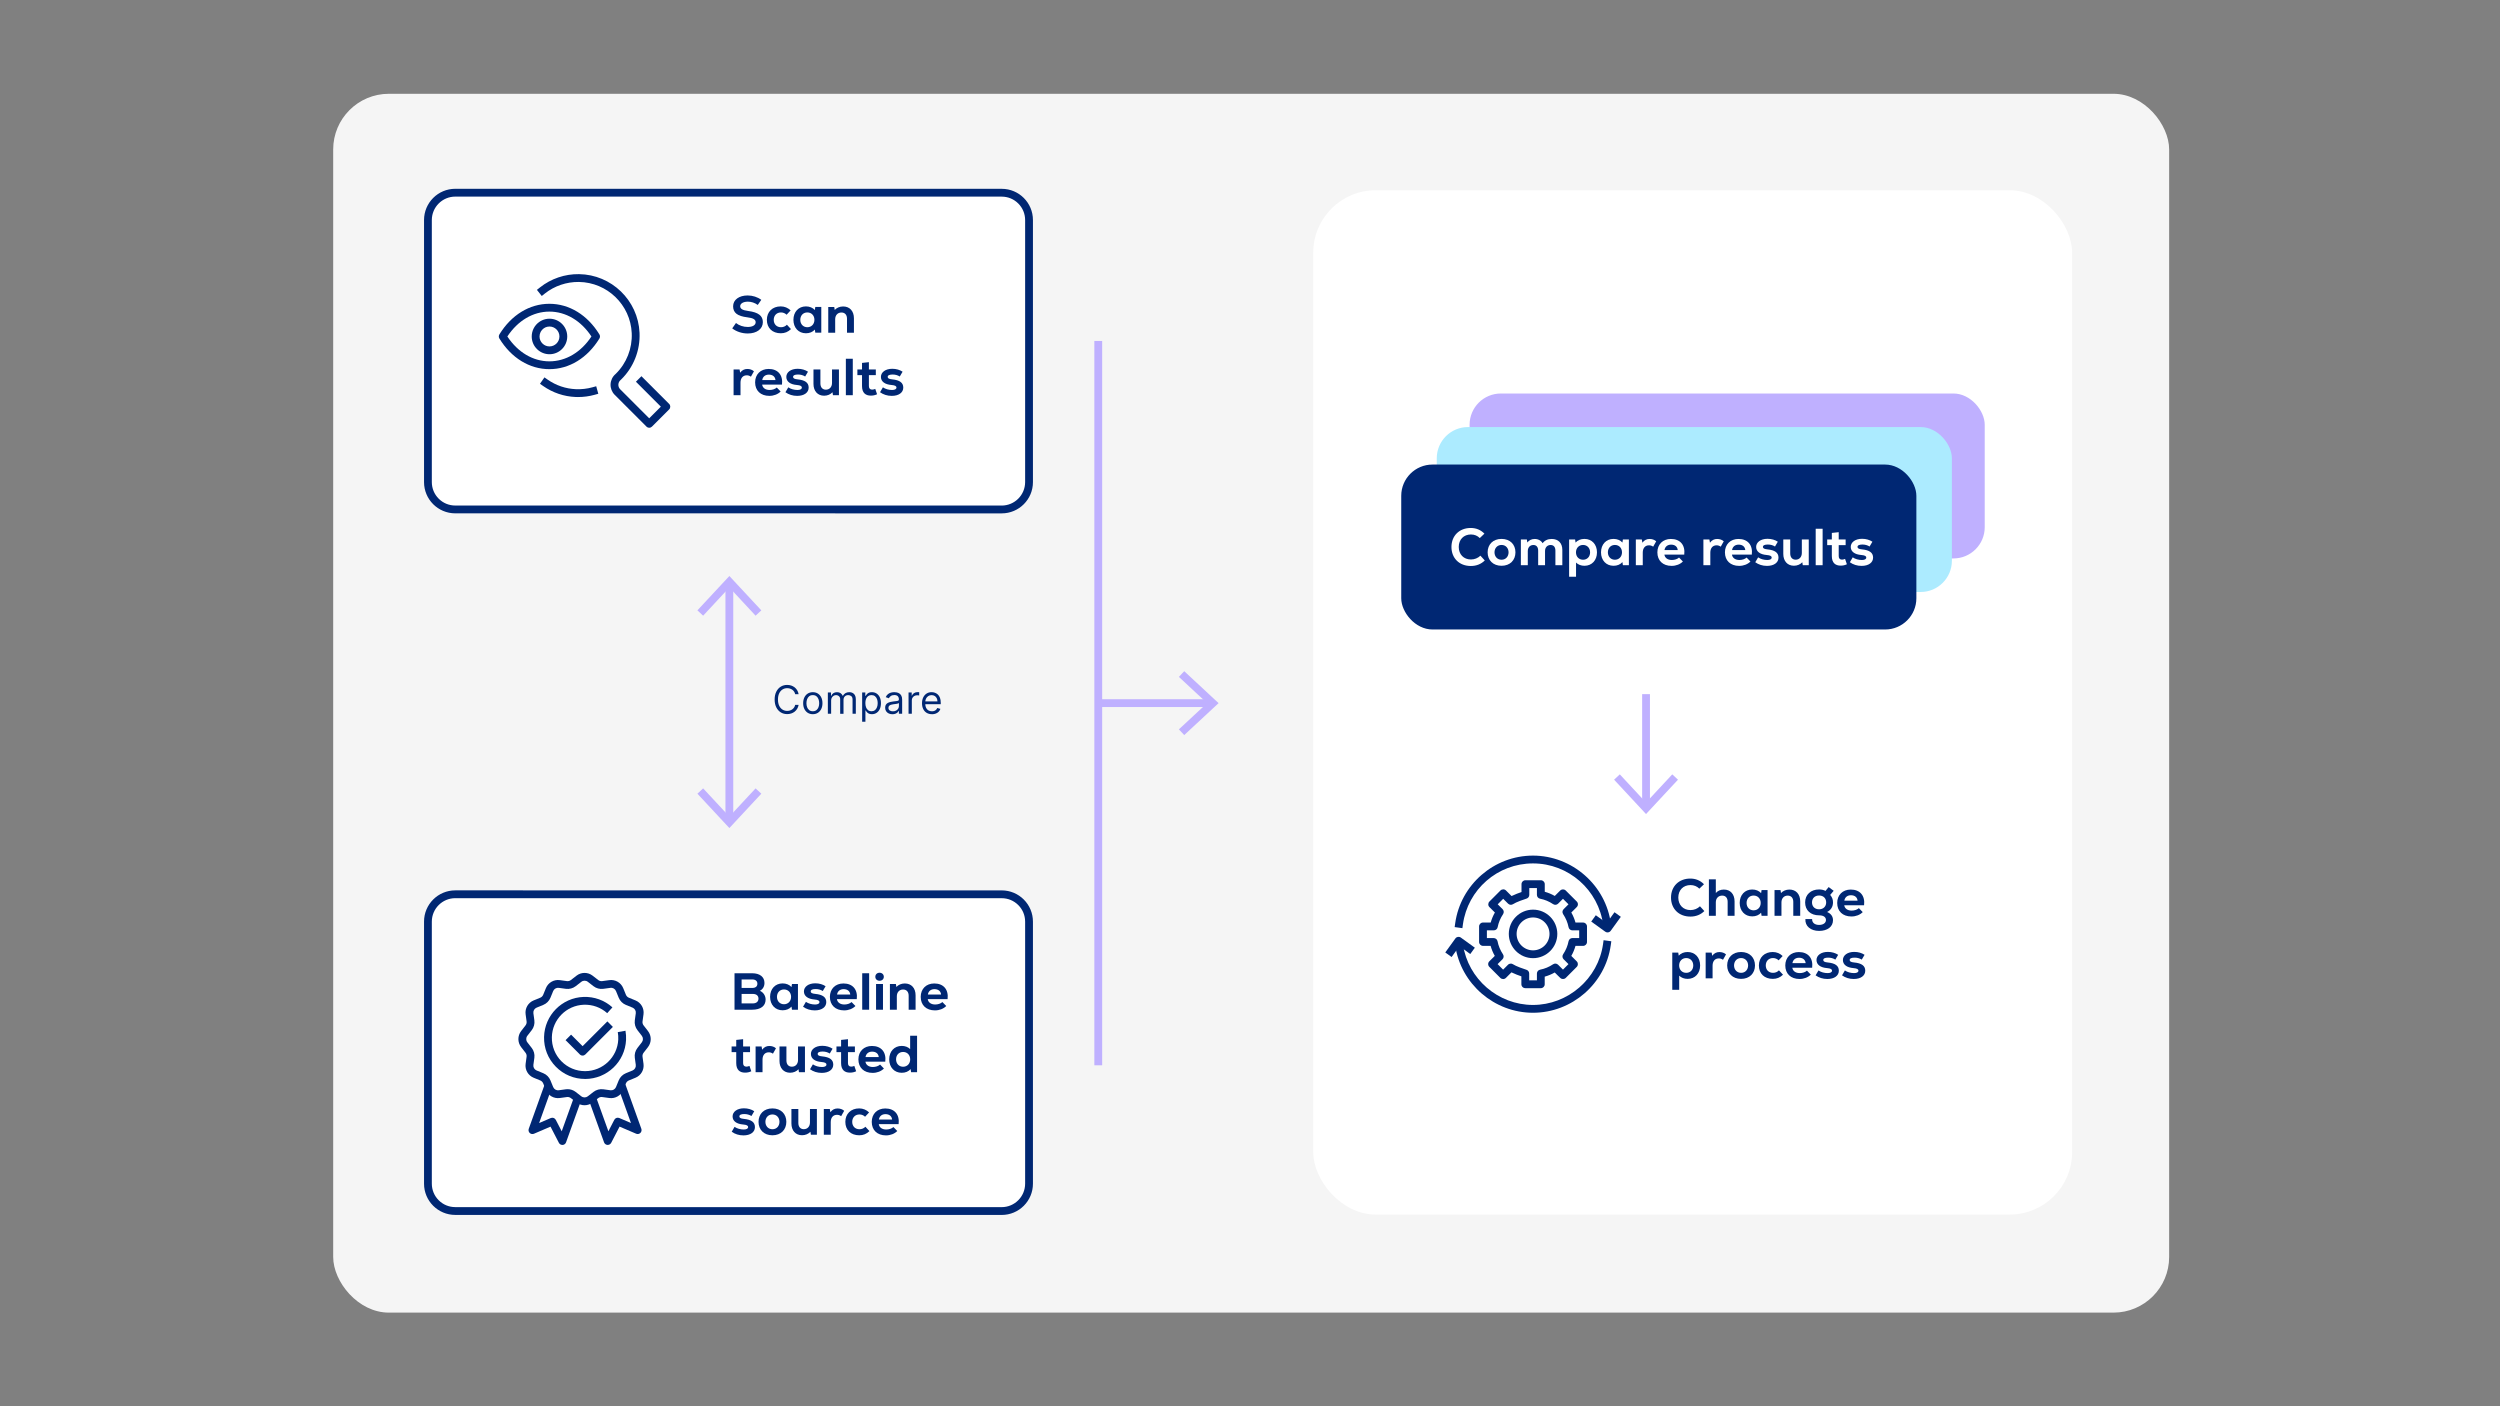
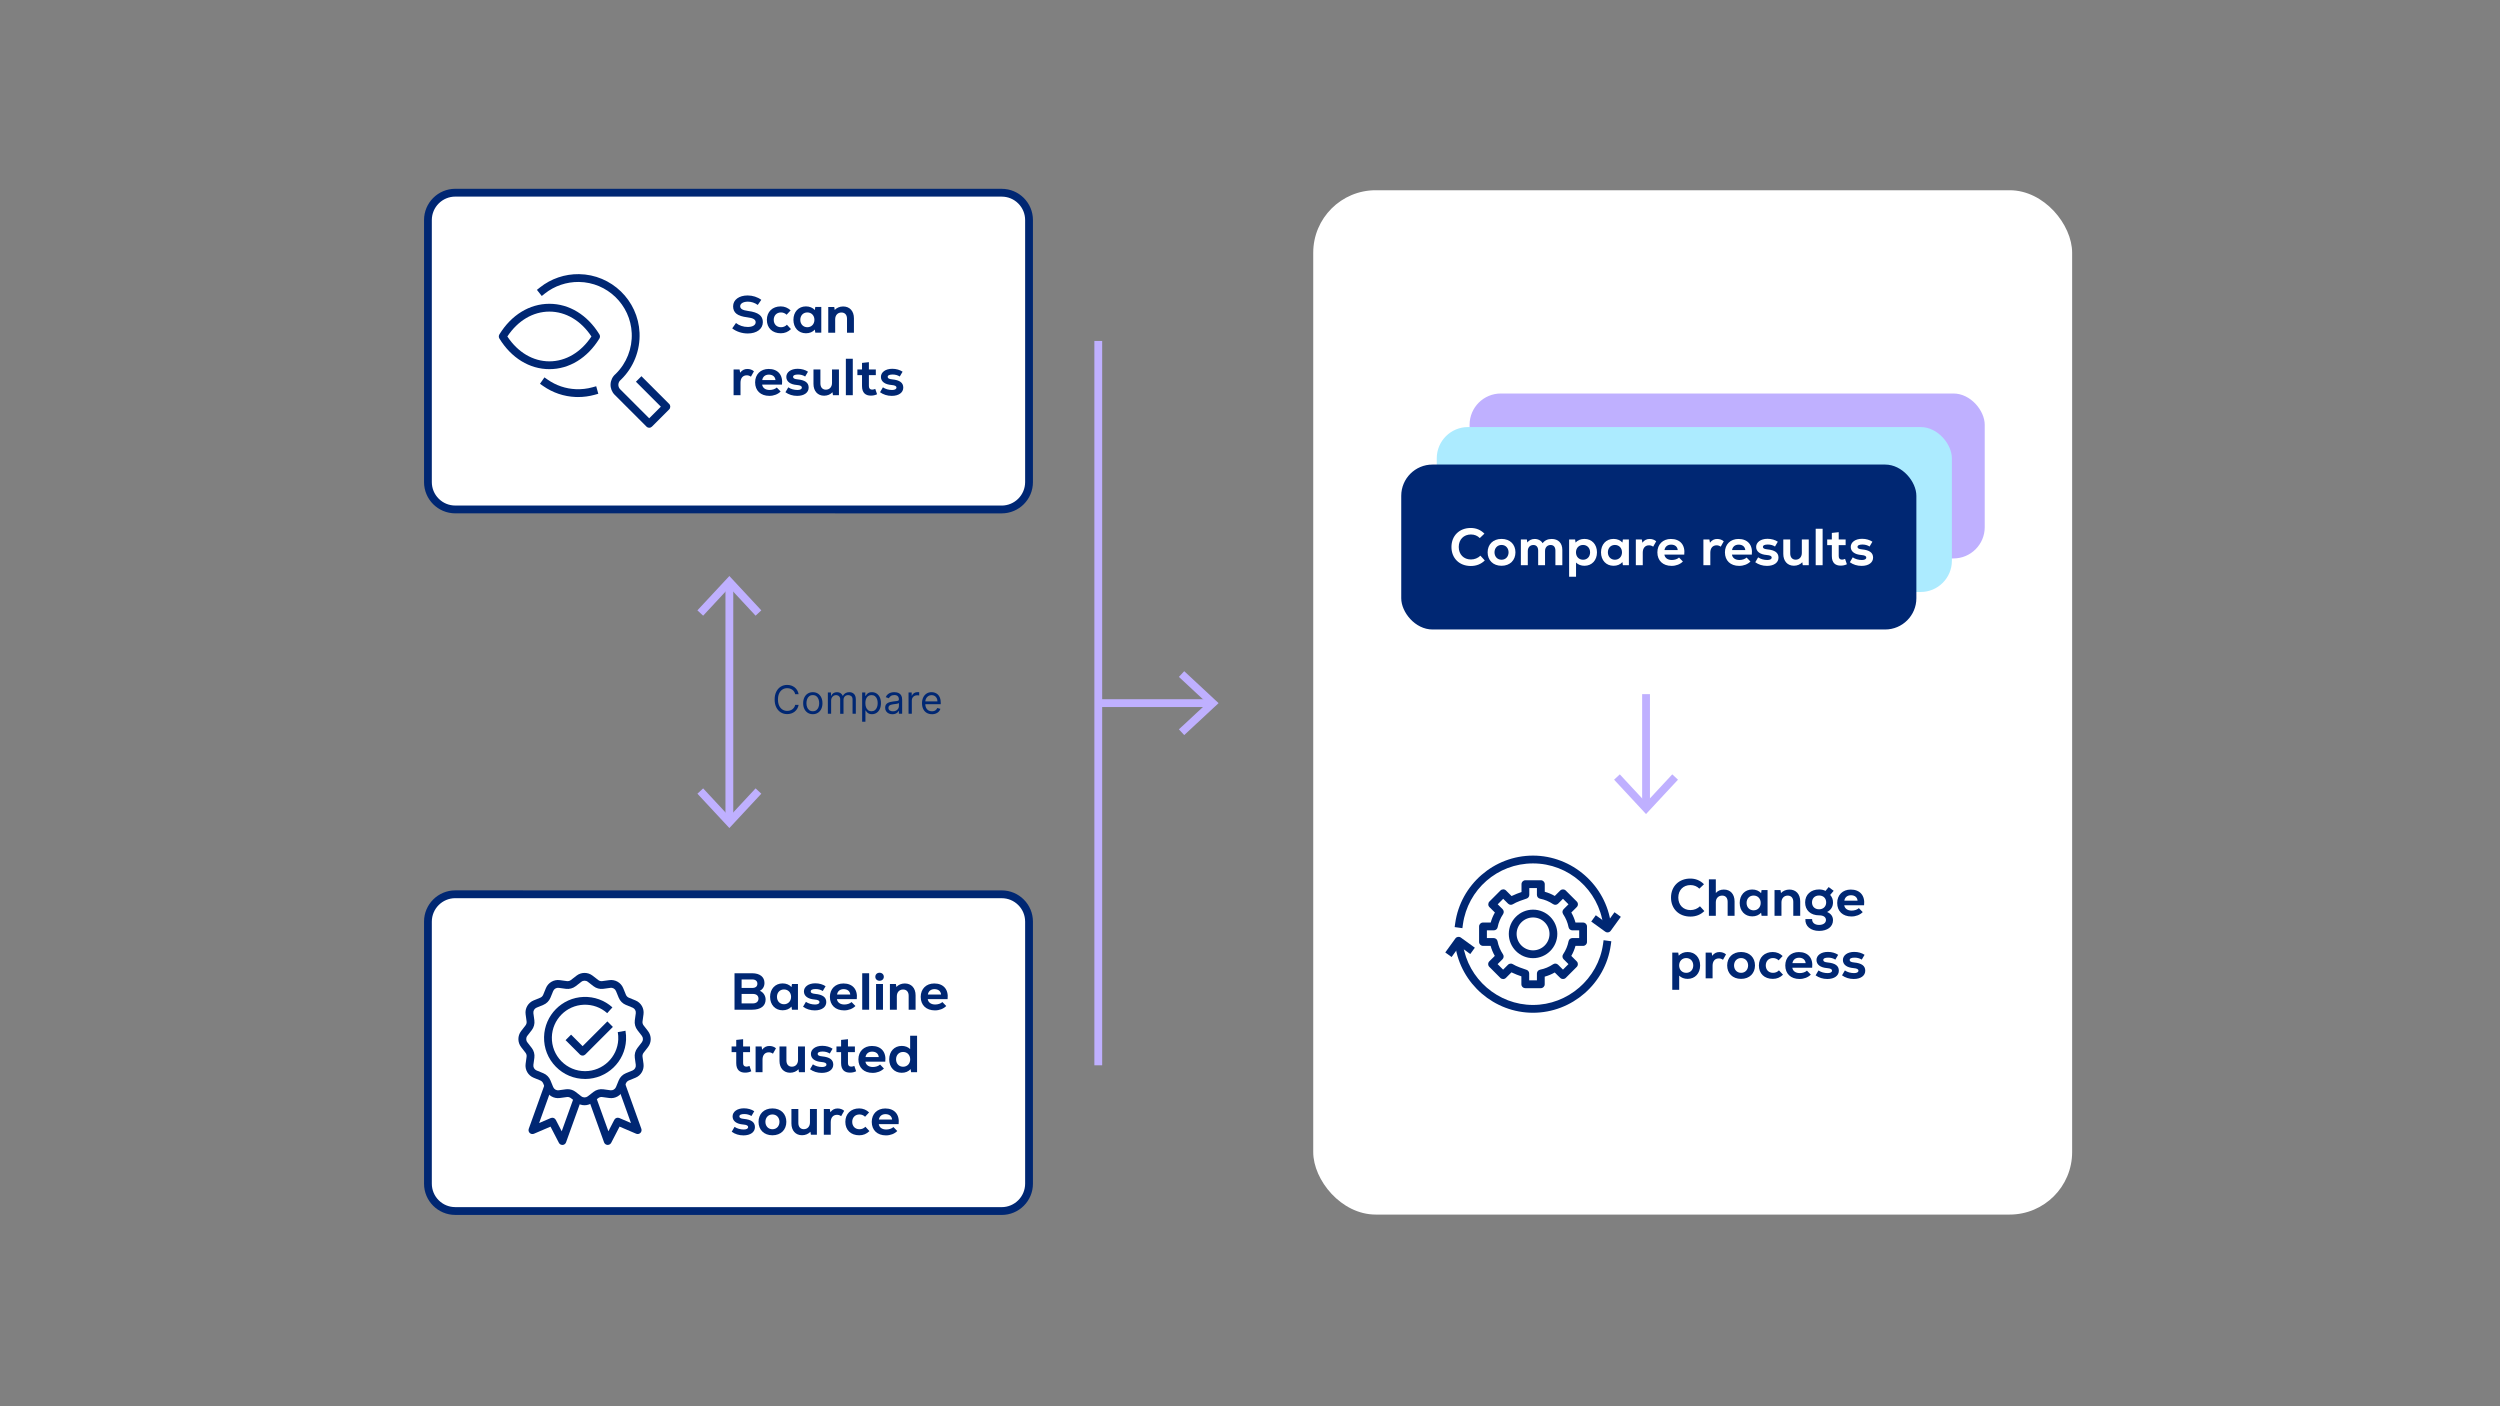
<svg xmlns="http://www.w3.org/2000/svg" version="1.1" viewBox="0 0 1920 1080">
  <rect x="0" y="0" width="1920" height="1080" fill="#808080" stroke="none" />
  <defs>
    <style>
      .st0 {
        fill: #fff;
      }

      .st1 {
        fill: #bfb0ff;
      }

      .st2 {
        fill: #acebff;
      }

      .st3 {
        fill: #002773;
      }

      .st4 {
        fill: #f5f5f5;
      }

      .st5 {
        fill: #002773;
      }

      .st6 {
        fill: none;
        stroke: #bfb0ff;
        stroke-miterlimit: 10;
        stroke-width: 6px;
      }
    </style>
  </defs>
  <g id="bg">
-     <rect class="st4" x="255.89" y="72.03" width="1410.02" height="936.06" rx="42.77" ry="42.77" />
-   </g>
+     </g>
  <g id="shapes">
    <g>
      <path class="st0" d="M349.64,391.25c-11.58,0-21-9.42-21-21v-201.26c.01-11.58,9.43-21,21.01-21l419.65.02c5.61,0,10.88,2.19,14.85,6.15,3.97,3.97,6.15,9.24,6.15,14.85v201.26c-.01,11.58-9.43,21-21.01,21h0l-419.65-.02Z" />
      <path class="st5" d="M349.65,150.99l419.65.02c4.81,0,9.33,1.87,12.73,5.27,3.4,3.4,5.27,7.92,5.27,12.73v201.26c-.01,9.93-8.09,18-18.01,18l-419.65-.02c-4.81,0-9.33-1.87-12.73-5.27-3.4-3.4-5.27-7.92-5.27-12.73v-201.26c.01-9.93,8.09-18,18.01-18M349.66,144.99c-13.25,0-24,10.74-24,24v201.26c-.01,13.26,10.73,24,23.99,24l419.65.02c13.25,0,24-10.74,24-24v-201.26c.01-13.26-10.73-24-23.99-24l-419.65-.02h0Z" />
    </g>
    <g>
      <path class="st0" d="M349.64,930.06c-5.61,0-10.88-2.18-14.85-6.15-3.97-3.97-6.15-9.24-6.15-14.85v-201.26c.01-11.58,9.43-21,21.01-21l419.65.02c11.58,0,21,9.42,21,21v201.26c-.01,11.58-9.43,21-21.01,21h0l-419.65-.02Z" />
      <path class="st5" d="M349.65,689.8l419.65.02c4.81,0,9.33,1.87,12.73,5.27,3.4,3.4,5.27,7.92,5.27,12.73v201.26c-.01,9.93-8.09,18-18.01,18l-419.65-.02c-4.81,0-9.33-1.87-12.73-5.27-3.4-3.4-5.27-7.92-5.27-12.73v-201.26c.01-9.93,8.09-18,18.01-18h0M349.66,683.8c-13.25,0-24,10.74-24,24v201.26c-.01,13.25,10.73,24,23.99,24l419.65.02c13.25,0,24-10.74,24-24v-201.26c.01-13.25-10.73-24-23.99-24l-419.65-.02h0Z" />
    </g>
    <rect class="st0" x="1008.56" y="146.1" width="582.84" height="786.69" rx="48" ry="48" />
    <rect class="st1" x="1128.65" y="302.21" width="395.62" height="126.67" rx="24" ry="24" />
    <rect class="st2" x="1103.43" y="327.98" width="395.62" height="126.67" rx="24" ry="24" />
    <rect class="st5" x="1076.15" y="356.78" width="395.62" height="126.67" rx="24" ry="24" />
  </g>
  <g id="inhalt">
    <g>
-       <path class="st3" d="M422.01,272.05c-3.52,0-6.87-1.34-9.42-3.77-2.73-2.6-4.23-6.11-4.23-9.87,0-4.44,2.17-8.61,5.81-11.17,1.45-1.02,3.07-1.74,4.79-2.13.99-.23,2.02-.34,3.04-.34,7.52,0,13.64,6.12,13.64,13.64s-6.12,13.64-13.64,13.64ZM422.01,250.77c-.58,0-1.15.06-1.71.19-.96.22-1.87.62-2.68,1.19-2.04,1.43-3.26,3.77-3.26,6.26,0,2.11.84,4.07,2.37,5.53,1.43,1.36,3.3,2.11,5.27,2.11,4.21,0,7.64-3.43,7.64-7.64s-3.43-7.64-7.64-7.64Z" />
      <path class="st3" d="M421.94,283.51c-15.24,0-29.24-8.58-38.41-23.53-.59-.96-.59-2.17,0-3.14,9.17-14.95,23.17-23.53,38.41-23.53s29.24,8.58,38.41,23.53c.59.96.59,2.17,0,3.14-9.17,14.95-23.17,23.53-38.41,23.53ZM389.65,258.41c8.04,12.16,19.72,19.1,32.29,19.1s24.26-6.94,32.29-19.1c-8.04-12.16-19.72-19.1-32.29-19.1s-24.26,6.94-32.29,19.1Z" />
      <path class="st3" d="M498.6,328.5c-.8,0-1.56-.32-2.12-.88l-24.4-24.4c-2.13-2.13-3.29-5.08-3.17-8.09s1.49-5.87,3.78-7.83l.15-.13c8.34-8.14,12.86-19.58,12.33-31.34-.98-21.73-18.79-38.98-40.56-39.29-9.48-.12-18.78,3.03-26.18,8.91l-2.35,1.87-3.73-4.7,2.35-1.87c8.48-6.73,19.09-10.37,30-10.21,24.94.35,45.35,20.12,46.47,45.02.61,13.47-4.57,26.58-14.2,35.97-.05.05-.18.17-.38.33-1.03.89-1.63,2.13-1.69,3.5-.05,1.37.45,2.65,1.42,3.62l22.27,22.28,8.95-8.95-19.15-19.15,4.24-4.24,21.27,21.27c1.17,1.17,1.17,3.07,0,4.24l-13.19,13.2c-.56.56-1.33.88-2.12.88Z" />
      <path class="st3" d="M444.02,304.93c-.65,0-1.3-.01-1.96-.04-8.92-.36-17.53-3.27-24.9-8.42l-2.46-1.72,3.43-4.92,2.46,1.72c6.43,4.49,13.94,7.03,21.71,7.34,4.32.17,8.6-.31,12.7-1.45l2.89-.8,1.6,5.78-2.89.8c-4.09,1.13-8.31,1.7-12.59,1.7Z" />
    </g>
    <g>
      <path class="st3" d="M1171.42,758.9c-.79,0-1.55-.31-2.11-.87-.57-.56-.89-1.33-.89-2.13v-6.07c-2.04-.7-5.14-1.83-7.63-3.07-1.55,1.56-3.74,3.75-4.25,4.27-.56.57-1.33.89-2.13.89-.8-.04-1.57-.32-2.13-.88l-8.48-8.5c-.57-.57-.89-1.35-.88-2.16.01-.81.35-1.58.94-2.14.52-.49,2.53-2.5,4.15-4.12-1.41-2.46-2.48-5.04-3.21-7.7-2.13,0-5.04,0-5.89,0-1.64-.02-2.97-1.36-2.97-3v-11.92c0-1.65,1.33-2.99,2.98-3,.86,0,3.81,0,5.95,0,.73-2.66,1.8-5.23,3.21-7.7-1.5-1.5-3.56-3.54-4.17-4.14-.58-.56-.91-1.33-.91-2.13s.31-1.58.88-2.15l8.48-8.49c.57-.57,1.37-.87,2.14-.88.8,0,1.57.33,2.13.9.51.52,2.7,2.7,4.25,4.25,2.49-1.24,5.59-2.38,7.64-3.08v-6.07c0-1.65,1.35-2.99,3.01-2.99h11.85c1.66,0,3,1.34,3,3,0,.44,0,3.58,0,5.86,2.66.73,5.23,1.8,7.69,3.21l2.4-2.4c.6-.6.95-.94,1.24-1.23l.55-.54c1.17-1.17,3.07-1.17,4.24,0l8.47,8.45c.56.56.88,1.33.88,2.12s-.32,1.56-.88,2.12l-4.2,4.2c1.41,2.46,2.48,5.04,3.21,7.7h5.84c1.66,0,3,1.34,3,3v11.92c0,1.66-1.34,3-3,3h-5.84c-.73,2.66-1.8,5.24-3.21,7.7,1.51,1.52,3.59,3.6,4.18,4.2,1.17,1.17,1.17,3.07,0,4.24l-8.42,8.44c-1.16,1.16-3.03,1.18-4.21.04l-.46-.43c-.35-.33-.7-.66-1.41-1.37l-2.4-2.4c-2.46,1.41-5.04,2.48-7.7,3.21v5.86c0,1.66-1.34,3-3,3h-2.07c-3.23,0-9.11,0-9.83,0h-.03ZM1160.28,740.03c.58,0,1.16.17,1.66.5,2.4,1.6,8.3,3.62,10.37,4.26,1.25.39,2.11,1.55,2.11,2.87v5.24c1.82,0,4.11,0,5.93,0v-5.24c0-1.44,1.02-2.67,2.43-2.95,3.52-.68,6.9-2.08,10.04-4.18,1.19-.79,2.77-.64,3.79.38l3.76,3.76,4.22-4.23c-1.71-1.71-3.75-3.76-3.75-3.76-1.01-1.01-1.16-2.59-.37-3.78,2.1-3.14,3.5-6.52,4.18-10.04.27-1.41,1.51-2.43,2.95-2.43h5.22v-5.92h-5.22c-1.44,0-2.67-1.02-2.95-2.43-.68-3.52-2.08-6.9-4.18-10.04-.79-1.19-.64-2.77.38-3.79l3.75-3.75-4.24-4.23-3.75,3.74c-1.01,1.01-2.59,1.17-3.79.37-3.14-2.1-6.52-3.5-10.04-4.18-1.42-.27-2.44-1.51-2.43-2.95,0,0,0-2.87,0-5.23h-5.85v5.24c0,1.31-.86,2.47-2.12,2.86-2.07.64-7.96,2.66-10.37,4.26-1.19.79-2.77.64-3.78-.37,0,0-2.06-2.05-3.77-3.75l-4.22,4.23c1.67,1.66,3.63,3.62,3.76,3.75,1.01,1.01,1.17,2.59.38,3.79-2.1,3.14-3.5,6.52-4.18,10.04-.27,1.41-1.51,2.43-2.95,2.43h0s-2.9,0-5.32,0v5.93c2.39,0,5.23,0,5.23,0h0c1.44,0,2.67,1.02,2.95,2.43.68,3.52,2.08,6.9,4.18,10.04.79,1.19.64,2.77-.37,3.78-.13.13-2.09,2.1-3.76,3.76l4.23,4.24c1.7-1.71,3.75-3.76,3.75-3.76.58-.58,1.35-.88,2.12-.88Z" />
      <path class="st3" d="M1177.39,735.87c-10.27,0-18.63-8.36-18.63-18.63s8.36-18.63,18.63-18.63,18.63,8.36,18.63,18.63-8.36,18.63-18.63,18.63ZM1177.39,704.61c-6.96,0-12.63,5.66-12.63,12.63s5.66,12.63,12.63,12.63,12.63-5.66,12.63-12.63-5.66-12.63-12.63-12.63Z" />
      <path class="st3" d="M1234.58,716.1c-.61,0-1.22-.18-1.75-.57l-10.76-7.77,3.51-4.86,8.33,6.02,6.02-8.32,4.86,3.51-7.77,10.75c-.59.81-1.5,1.24-2.43,1.24Z" />
      <path class="st3" d="M1114.83,734.99l-4.86-3.51,7.77-10.75c.97-1.34,2.84-1.65,4.19-.67l10.75,7.77-3.51,4.86-8.32-6.02-6.02,8.32Z" />
      <path class="st3" d="M1177.34,777.8c-29.72,0-55.39-22.14-59.7-51.51l-.44-2.97,5.94-.87.44,2.97c3.88,26.44,27,46.38,53.76,46.38s50.08-20.1,53.8-46.76l.41-2.97,5.94.83-.42,2.97c-4.13,29.6-29.82,51.93-59.75,51.93Z" />
      <path class="st3" d="M1231.63,713.54l-.38-2.98c-3.42-27.05-26.6-47.46-53.91-47.46s-50.09,20.1-53.81,46.76l-.41,2.97-5.94-.83.42-2.97c4.13-29.6,29.82-51.93,59.75-51.93s56.07,22.66,59.86,52.7l.38,2.98-5.95.75Z" />
    </g>
    <g>
      <path class="st3" d="M431.89,879.31c-1.12,0-2.15-.62-2.66-1.62l-6.43-12.43-12.71,5.45c-1.09.47-2.37.25-3.24-.57s-1.17-2.07-.77-3.2l12.25-34.15,5.65,2.03-9.92,27.67,8.94-3.83c1.44-.62,3.12-.02,3.85,1.38l4.55,8.8,9.47-26.33,5.65,2.03-11.8,32.81c-.4,1.12-1.44,1.9-2.63,1.98-.07,0-.13,0-.2,0Z" />
      <path class="st3" d="M466.75,879.31c-.07,0-.13,0-.2,0-1.19-.08-2.22-.85-2.63-1.98l-11.8-32.81,5.65-2.03,9.47,26.33,4.55-8.8c.72-1.4,2.41-2,3.85-1.38l8.94,3.83-9.92-27.67,5.65-2.03,12.25,34.15c.4,1.12.1,2.38-.77,3.2-.87.82-2.14,1.05-3.24.57l-12.71-5.45-6.43,12.43c-.52,1-1.55,1.62-2.66,1.62Z" />
      <path class="st3" d="M448.94,848.83c-2.17,0-4.35-.7-6.16-2.11l-4.36-3.38c-.86-.66-1.96-.96-3.03-.81l-5.47.75c-4.55.62-8.94-1.91-10.67-6.16l-2.09-5.11c-.41-1-1.22-1.81-2.22-2.22l-5.11-2.09c-4.25-1.73-6.78-6.12-6.16-10.67l.75-5.47c.15-1.07-.15-2.18-.81-3.03l-3.38-4.36c-2.81-3.63-2.81-8.69,0-12.32l3.38-4.36c.66-.85.96-1.96.81-3.03l-.75-5.47c-.62-4.55,1.91-8.93,6.16-10.67l5.11-2.09c1-.41,1.81-1.22,2.22-2.22l2.09-5.11c1.74-4.25,6.12-6.78,10.67-6.16l5.47.75c1.07.14,2.18-.15,3.03-.81l4.36-3.38c3.63-2.81,8.69-2.81,12.32,0l4.36,3.38c.85.66,1.96.96,3.03.81l5.47-.75c4.55-.62,8.94,1.91,10.67,6.16l2.09,5.11c.41,1,1.22,1.81,2.22,2.22l5.11,2.09c4.25,1.73,6.78,6.12,6.16,10.67l-.75,5.47c-.15,1.07.15,2.18.81,3.03l3.38,4.36c2.81,3.63,2.81,8.69,0,12.32l-3.38,4.36c-.66.85-.96,1.96-.81,3.03l.75,5.47c.62,4.55-1.91,8.94-6.16,10.67l-5.11,2.09c-1,.41-1.81,1.22-2.22,2.22l-2.09,5.11c-1.73,4.25-6.12,6.78-10.67,6.16l-5.47-.75c-1.08-.15-2.18.15-3.03.81l-4.36,3.38c-1.81,1.41-3.99,2.11-6.16,2.11ZM435.92,836.48c2.22,0,4.41.74,6.18,2.11l4.36,3.38c1.46,1.13,3.5,1.13,4.97,0l4.36-3.38c2.12-1.65,4.87-2.38,7.53-2.02l5.47.75c1.83.26,3.6-.77,4.3-2.48l2.09-5.11c1.02-2.49,3.02-4.49,5.51-5.51l5.11-2.09c1.71-.7,2.73-2.47,2.48-4.3l-.75-5.47c-.36-2.66.37-5.4,2.02-7.52l3.38-4.36c1.13-1.46,1.13-3.5,0-4.97l-3.38-4.36c-1.65-2.12-2.38-4.86-2.02-7.52l.75-5.47c.25-1.83-.77-3.6-2.48-4.3l-5.11-2.09c-2.49-1.01-4.49-3.02-5.51-5.51l-2.09-5.11c-.7-1.71-2.47-2.74-4.3-2.48l-5.47.75c-2.66.37-5.4-.37-7.52-2.02l-4.36-3.38h0c-1.46-1.13-3.5-1.13-4.96,0l-4.36,3.38c-2.12,1.65-4.87,2.38-7.52,2.02l-5.47-.75c-1.83-.25-3.6.77-4.3,2.48l-2.09,5.11c-1.01,2.49-3.02,4.49-5.51,5.51l-5.11,2.09c-1.71.7-2.73,2.47-2.48,4.3l.75,5.47c.36,2.66-.37,5.4-2.02,7.52l-3.38,4.36c-1.13,1.46-1.13,3.5,0,4.97l3.38,4.36c1.65,2.12,2.38,4.86,2.02,7.52l-.75,5.47c-.25,1.83.77,3.6,2.48,4.3l5.11,2.09c2.49,1.01,4.49,3.02,5.51,5.51l2.09,5.11c.7,1.71,2.47,2.74,4.3,2.48l5.47-.75c.45-.06.9-.09,1.35-.09Z" />
      <path class="st3" d="M449.34,828.64c-8.53,0-16.51-3.34-22.48-9.43-6.01-6.12-9.22-14.22-9.02-22.81.38-16.65,13.7-30.16,30.33-30.76,8.21-.3,16.08,2.54,22.17,8l-4,4.47c-4.93-4.41-11.3-6.71-17.96-6.47-13.46.49-24.24,11.42-24.55,24.9-.16,6.95,2.44,13.51,7.3,18.47,4.84,4.93,11.3,7.63,18.21,7.63h.13c13.55-.07,24.68-10.71,25.35-24.22.09-1.94-.03-3.88-.36-5.77l5.91-1.04c.41,2.33.56,4.72.44,7.11-.82,16.7-14.58,29.84-31.31,29.93h-.16Z" />
      <path class="st3" d="M447.44,810.69h0c-.8,0-1.56-.32-2.12-.88l-10.97-10.97,4.24-4.24,8.85,8.85,19.02-19.02,4.24,4.24-21.14,21.14c-.56.56-1.33.88-2.12.88Z" />
    </g>
    <g>
      <line class="st6" x1="560.15" y1="629.44" x2="560.15" y2="448.87" />
      <polygon class="st1" points="584.69 609.56 580.29 605.47 560.15 627.14 540.01 605.47 535.61 609.56 560.15 635.95 584.69 609.56" />
      <polygon class="st1" points="584.69 468.75 580.29 472.85 560.15 451.18 540.01 472.85 535.61 468.75 560.15 442.37 584.69 468.75" />
    </g>
    <g>
      <g>
        <line class="st6" x1="843.77" y1="540" x2="929.36" y2="540" />
        <polygon class="st1" points="909.48 564.54 905.39 560.14 927.06 540.01 905.39 519.86 909.48 515.47 935.87 540.01 909.48 564.54" />
      </g>
      <line class="st6" x1="843.47" y1="261.85" x2="843.47" y2="818.15" />
    </g>
    <g>
      <line class="st6" x1="1264.16" y1="533.1" x2="1264.16" y2="618.68" />
      <polygon class="st1" points="1239.62 598.8 1244.01 594.71 1264.15 616.38 1284.3 594.71 1288.69 598.8 1264.15 625.19 1239.62 598.8" />
    </g>
  </g>
  <g id="text_pfade">
    <g>
      <path class="st5" d="M562.35,252.19l2.88-4.12c2.36,1.92,5.68,3.04,9.04,3.04,3.72,0,6.08-1.4,6.08-3.64,0-2.12-2-3.24-6.36-3.76-7.64-.92-10.96-3.48-10.96-8.48s4.56-8.32,11.16-8.32c3.8,0,7.6,1.2,10.48,3.36l-2.72,3.92c-2.24-1.64-4.96-2.52-7.6-2.52-3.48,0-5.88,1.44-5.88,3.48s1.84,3.12,6.16,3.68c7.8,1.04,11.24,3.68,11.24,8.56,0,5.2-4.64,8.72-11.6,8.72-4.36,0-8.8-1.44-11.92-3.92Z" />
      <path class="st5" d="M588.95,245.63c0-6.16,4.28-10.32,10.64-10.32,2.92,0,5.52,1.08,7.6,3.08l-3.08,3.32c-1.12-1.12-2.68-1.76-4.32-1.76-3.28,0-5.56,2.32-5.56,5.68s2.24,5.68,5.56,5.68c1.76,0,3.36-.64,4.56-1.92l3.12,3.36c-2.24,2.16-4.76,3.2-7.8,3.2-6.52,0-10.72-4.04-10.72-10.32Z" />
      <path class="st5" d="M609.35,245.63c0-6.08,3.92-10.32,9.6-10.32,2.8,0,5.24,1,6.84,2.8l.36-2.36h4.6v19.76h-4.6l-.36-2.4c-1.64,1.88-4.04,2.84-6.84,2.84-5.68,0-9.6-4.24-9.6-10.32ZM625.47,245.63c0-3.32-2.24-5.68-5.44-5.68s-5.4,2.36-5.4,5.68,2.24,5.68,5.4,5.68,5.44-2.36,5.44-5.68Z" />
      <path class="st5" d="M636.1,235.76h4.6l.36,2.28c1.56-1.68,3.88-2.68,6.48-2.68,5.04,0,8.28,3.52,8.28,9.12v11.04h-5.32v-10.72c0-3.04-1.64-4.8-4.28-4.8-2.88,0-4.8,2.12-4.8,5.16v10.36h-5.32v-19.76Z" />
      <path class="st5" d="M563.39,283.76h4.6l.44,2.48c1.52-2.08,3.4-2.88,5.56-2.88,1.84,0,3.76.6,5.04,1.8l-2.32,4.12c-1.12-.76-2.08-1.04-3.2-1.04-2.92,0-4.8,2.04-4.8,5.64v9.64h-5.32v-19.76Z" />
      <path class="st5" d="M579.93,293.67c0-6.16,4.2-10.32,10.4-10.32,7.16,0,11.12,4.72,10.24,12.04h-15.24c.36,2.52,2.52,4.12,5.72,4.12,2.12,0,4.24-.68,5.52-1.88l2.96,3.04c-2.08,2.12-5.24,3.36-8.68,3.36-6.68,0-10.92-4.04-10.92-10.36ZM595.56,291.87c-.24-2.56-2.12-4.16-5.08-4.16-2.8,0-4.68,1.6-5.08,4.16h10.16Z" />
      <path class="st5" d="M603.21,301.23l2.2-3.76c1.88,1.32,4.52,2.04,7.04,2.04,2.12,0,3.36-.68,3.36-1.84s-1.04-1.76-3.8-2c-5.08-.4-8.12-2.64-8.12-6.2s3.44-6.24,8.72-6.24c3.08,0,5.84.84,7.92,2.24l-2.16,3.68c-1.68-1.04-3.48-1.52-5.52-1.52-2.48,0-3.76.64-3.76,1.84,0,1.08,1,1.64,3.44,1.88,5.72.56,8.52,2.52,8.52,6.32s-3.4,6.36-8.84,6.36c-3.44,0-6.48-1-9-2.8Z" />
      <path class="st5" d="M624.75,294.79v-11.04h5.32v10.72c0,3.04,1.64,4.8,4.2,4.8,2.84,0,4.72-2.12,4.72-5.16v-10.36h5.32v19.76h-4.6l-.36-2.28c-1.56,1.68-3.84,2.68-6.44,2.68-4.92,0-8.16-3.52-8.16-9.12Z" />
      <path class="st5" d="M649.62,275.52h5.32v28h-5.32v-28Z" />
      <path class="st5" d="M662.03,296.51v-8.4h-3.56v-4.36h3.56v-5.04l5.28-.56v5.6h5.32v4.36h-5.32v8.4c0,1.8.92,2.72,2.52,2.72.76,0,1.68-.24,2.36-.56l1.4,4.12c-1.6.76-3.08,1.04-4.84,1.04-4.04,0-6.72-2.16-6.72-7.32Z" />
      <path class="st5" d="M675.87,301.23l2.2-3.76c1.88,1.32,4.52,2.04,7.04,2.04,2.12,0,3.36-.68,3.36-1.84s-1.04-1.76-3.8-2c-5.08-.4-8.12-2.64-8.12-6.2s3.44-6.24,8.72-6.24c3.08,0,5.84.84,7.92,2.24l-2.16,3.68c-1.68-1.04-3.48-1.52-5.52-1.52-2.48,0-3.76.64-3.76,1.84,0,1.08,1,1.64,3.44,1.88,5.72.56,8.52,2.52,8.52,6.32s-3.4,6.36-8.84,6.36c-3.44,0-6.48-1-9-2.8Z" />
    </g>
    <g>
      <path class="st5" d="M564.11,747.46h13.56c5.84,0,9.44,2.8,9.44,7.44,0,2.76-1.32,4.92-3.56,6.04,2.56,1,4.44,3.68,4.44,6.72,0,4.92-3.8,7.8-10.32,7.8h-13.56v-28ZM577.79,758.74c2.48,0,3.88-1.2,3.88-3.24s-1.44-3.28-3.88-3.28h-8.24v6.52h8.24ZM578.15,770.62c2.72,0,4.36-1.4,4.36-3.68s-1.64-3.6-4.32-3.6h-8.64v7.28h8.6Z" />
      <path class="st5" d="M591.43,765.58c0-6.08,3.92-10.32,9.6-10.32,2.8,0,5.24,1,6.84,2.8l.36-2.36h4.6v19.76h-4.6l-.36-2.4c-1.64,1.88-4.04,2.84-6.84,2.84-5.68,0-9.6-4.24-9.6-10.32ZM607.55,765.58c0-3.32-2.24-5.68-5.44-5.68s-5.4,2.36-5.4,5.68,2.24,5.68,5.4,5.68,5.44-2.36,5.44-5.68Z" />
      <path class="st5" d="M616.74,773.18l2.2-3.76c1.88,1.32,4.52,2.04,7.04,2.04,2.12,0,3.36-.68,3.36-1.84s-1.04-1.76-3.8-2c-5.08-.4-8.12-2.64-8.12-6.2s3.44-6.24,8.72-6.24c3.08,0,5.84.84,7.92,2.24l-2.16,3.68c-1.68-1.04-3.48-1.52-5.52-1.52-2.48,0-3.76.64-3.76,1.84,0,1.08,1,1.64,3.44,1.88,5.72.56,8.52,2.52,8.52,6.32s-3.4,6.36-8.84,6.36c-3.44,0-6.48-1-9-2.8Z" />
      <path class="st5" d="M637.36,765.62c0-6.16,4.2-10.32,10.4-10.32,7.16,0,11.12,4.72,10.24,12.04h-15.24c.36,2.52,2.52,4.12,5.72,4.12,2.12,0,4.24-.68,5.52-1.88l2.96,3.04c-2.08,2.12-5.24,3.36-8.68,3.36-6.68,0-10.92-4.04-10.92-10.36ZM653,763.82c-.24-2.56-2.12-4.16-5.08-4.16-2.8,0-4.68,1.6-5.08,4.16h10.16Z" />
      <path class="st5" d="M662.18,747.46h5.32v28h-5.32v-28Z" />
      <path class="st5" d="M672.25,750.18c0-1.84,1.36-3.12,3.24-3.12s3.28,1.28,3.28,3.12-1.4,3.04-3.28,3.04-3.24-1.28-3.24-3.04ZM672.81,755.7h5.32v19.76h-5.32v-19.76Z" />
      <path class="st5" d="M683.45,755.7h4.6l.36,2.28c1.56-1.68,3.88-2.68,6.48-2.68,5.04,0,8.28,3.52,8.28,9.12v11.04h-5.32v-10.72c0-3.04-1.64-4.8-4.28-4.8-2.88,0-4.8,2.12-4.8,5.16v10.36h-5.32v-19.76Z" />
      <path class="st5" d="M707.11,765.62c0-6.16,4.2-10.32,10.4-10.32,7.16,0,11.12,4.72,10.24,12.04h-15.24c.36,2.52,2.52,4.12,5.72,4.12,2.12,0,4.24-.68,5.52-1.88l2.96,3.04c-2.08,2.12-5.24,3.36-8.68,3.36-6.68,0-10.92-4.04-10.92-10.36ZM722.75,763.82c-.24-2.56-2.12-4.16-5.08-4.16-2.8,0-4.68,1.6-5.08,4.16h10.16Z" />
      <path class="st5" d="M565.43,816.46v-8.4h-3.56v-4.36h3.56v-5.04l5.28-.56v5.6h5.32v4.36h-5.32v8.4c0,1.8.92,2.72,2.52,2.72.76,0,1.68-.24,2.36-.56l1.4,4.12c-1.6.76-3.08,1.04-4.84,1.04-4.04,0-6.72-2.16-6.72-7.32Z" />
      <path class="st5" d="M580.3,803.7h4.6l.44,2.48c1.52-2.08,3.4-2.88,5.56-2.88,1.84,0,3.76.6,5.04,1.8l-2.32,4.12c-1.12-.76-2.08-1.04-3.2-1.04-2.92,0-4.8,2.04-4.8,5.64v9.64h-5.32v-19.76Z" />
      <path class="st5" d="M598.65,814.74v-11.04h5.32v10.72c0,3.04,1.64,4.8,4.2,4.8,2.84,0,4.72-2.12,4.72-5.16v-10.36h5.32v19.76h-4.6l-.36-2.28c-1.56,1.68-3.84,2.68-6.44,2.68-4.92,0-8.16-3.52-8.16-9.12Z" />
      <path class="st5" d="M622.1,821.18l2.2-3.76c1.88,1.32,4.52,2.04,7.04,2.04,2.12,0,3.36-.68,3.36-1.84s-1.04-1.76-3.8-2c-5.08-.4-8.12-2.64-8.12-6.2s3.44-6.24,8.72-6.24c3.08,0,5.84.84,7.92,2.24l-2.16,3.68c-1.68-1.04-3.48-1.52-5.52-1.52-2.48,0-3.76.64-3.76,1.84,0,1.08,1,1.64,3.44,1.88,5.72.56,8.52,2.52,8.52,6.32s-3.4,6.36-8.84,6.36c-3.44,0-6.48-1-9-2.8Z" />
      <path class="st5" d="M645.96,816.46v-8.4h-3.56v-4.36h3.56v-5.04l5.28-.56v5.6h5.32v4.36h-5.32v8.4c0,1.8.92,2.72,2.52,2.72.76,0,1.68-.24,2.36-.56l1.4,4.12c-1.6.76-3.08,1.04-4.84,1.04-4.04,0-6.72-2.16-6.72-7.32Z" />
      <path class="st5" d="M659.25,813.62c0-6.16,4.2-10.32,10.4-10.32,7.16,0,11.12,4.72,10.24,12.04h-15.24c.36,2.52,2.52,4.12,5.72,4.12,2.12,0,4.24-.68,5.52-1.88l2.96,3.04c-2.08,2.12-5.24,3.36-8.68,3.36-6.68,0-10.92-4.04-10.92-10.36ZM674.88,811.82c-.24-2.56-2.12-4.16-5.08-4.16-2.8,0-4.68,1.6-5.08,4.16h10.16Z" />
      <path class="st5" d="M682.91,813.58c0-6.08,3.92-10.32,9.6-10.32,2.6,0,4.84.84,6.48,2.44v-10.24h5.32v28h-4.6l-.36-2.4c-1.64,1.88-4,2.84-6.84,2.84-5.68,0-9.6-4.24-9.6-10.32ZM699.02,813.58c0-3.32-2.24-5.68-5.44-5.68s-5.4,2.36-5.4,5.68,2.24,5.68,5.4,5.68,5.44-2.36,5.44-5.68Z" />
      <path class="st5" d="M561.95,869.18l2.2-3.76c1.88,1.32,4.52,2.04,7.04,2.04,2.12,0,3.36-.68,3.36-1.84s-1.04-1.76-3.8-2c-5.08-.4-8.12-2.64-8.12-6.2s3.44-6.24,8.72-6.24c3.08,0,5.84.84,7.92,2.24l-2.16,3.68c-1.68-1.04-3.48-1.52-5.52-1.52-2.48,0-3.76.64-3.76,1.84,0,1.08,1,1.64,3.44,1.88,5.72.56,8.52,2.52,8.52,6.32s-3.4,6.36-8.84,6.36c-3.44,0-6.48-1-9-2.8Z" />
      <path class="st5" d="M582.55,861.58c0-6.04,4.12-10.32,10.68-10.32s10.68,4.28,10.68,10.32-4.16,10.32-10.68,10.32-10.68-4.28-10.68-10.32ZM598.63,861.58c0-3.16-2.12-5.68-5.4-5.68s-5.4,2.52-5.4,5.68,2.12,5.68,5.4,5.68,5.4-2.52,5.4-5.68Z" />
      <path class="st5" d="M607.81,862.74v-11.04h5.32v10.72c0,3.04,1.64,4.8,4.2,4.8,2.84,0,4.72-2.12,4.72-5.16v-10.36h5.32v19.76h-4.6l-.36-2.28c-1.56,1.68-3.84,2.68-6.44,2.68-4.92,0-8.16-3.52-8.16-9.12Z" />
      <path class="st5" d="M632.69,851.7h4.6l.44,2.48c1.52-2.08,3.4-2.88,5.56-2.88,1.84,0,3.76.6,5.04,1.8l-2.32,4.12c-1.12-.76-2.08-1.04-3.2-1.04-2.92,0-4.8,2.04-4.8,5.64v9.64h-5.32v-19.76Z" />
      <path class="st5" d="M649.22,861.58c0-6.16,4.28-10.32,10.64-10.32,2.92,0,5.52,1.08,7.6,3.08l-3.08,3.32c-1.12-1.12-2.68-1.76-4.32-1.76-3.28,0-5.56,2.32-5.56,5.68s2.24,5.68,5.56,5.68c1.76,0,3.36-.64,4.56-1.92l3.12,3.36c-2.24,2.16-4.76,3.2-7.8,3.2-6.52,0-10.72-4.04-10.72-10.32Z" />
      <path class="st5" d="M669.5,861.62c0-6.16,4.2-10.32,10.4-10.32,7.16,0,11.12,4.72,10.24,12.04h-15.24c.36,2.52,2.52,4.12,5.72,4.12,2.12,0,4.24-.68,5.52-1.88l2.96,3.04c-2.08,2.12-5.24,3.36-8.68,3.36-6.68,0-10.92-4.04-10.92-10.36ZM685.13,859.82c-.24-2.56-2.12-4.16-5.08-4.16-2.8,0-4.68,1.6-5.08,4.16h10.16Z" />
    </g>
    <g>
      <path class="st5" d="M613.34,533.16h-2.64c-.16-.76-.43-1.43-.82-2-.39-.58-.86-1.06-1.41-1.45-.55-.39-1.16-.69-1.83-.89-.67-.2-1.36-.3-2.09-.3-1.32,0-2.52.33-3.58,1-1.07.67-1.92,1.65-2.55,2.95s-.94,2.89-.94,4.78.31,3.48.94,4.78,1.48,2.28,2.55,2.95c1.07.67,2.26,1,3.58,1,.72,0,1.42-.1,2.09-.3.67-.2,1.28-.5,1.83-.89.55-.39,1.02-.88,1.41-1.46.39-.58.66-1.24.82-2h2.64c-.2,1.12-.56,2.11-1.09,2.99-.53.88-1.18,1.63-1.96,2.24s-1.66,1.08-2.63,1.4c-.97.32-2,.48-3.11.48-1.86,0-3.52-.45-4.96-1.36-1.45-.91-2.59-2.2-3.42-3.88s-1.25-3.67-1.25-5.97.42-4.29,1.25-5.97,1.97-2.97,3.42-3.88c1.45-.91,3.1-1.36,4.96-1.36,1.1,0,2.14.16,3.11.48.97.32,1.84.79,2.63,1.4.78.61,1.43,1.36,1.96,2.24.53.88.89,1.88,1.09,3Z" />
      <path class="st5" d="M624.24,548.5c-1.48,0-2.77-.35-3.88-1.05-1.11-.7-1.98-1.69-2.6-2.95-.62-1.26-.93-2.74-.93-4.43s.31-3.19.93-4.46c.62-1.27,1.49-2.26,2.6-2.96,1.11-.7,2.41-1.05,3.88-1.05s2.77.35,3.88,1.05,1.98,1.69,2.6,2.96c.62,1.27.93,2.76.93,4.46s-.31,3.17-.93,4.43c-.62,1.26-1.49,2.25-2.6,2.95s-2.41,1.05-3.88,1.05ZM624.24,546.24c1.12,0,2.04-.29,2.77-.86.72-.58,1.26-1.33,1.61-2.27.35-.94.52-1.95.52-3.05s-.17-2.11-.52-3.06c-.35-.94-.88-1.71-1.61-2.29-.72-.58-1.65-.87-2.77-.87s-2.05.29-2.77.87c-.72.58-1.26,1.35-1.61,2.29-.35.94-.52,1.96-.52,3.06s.17,2.11.52,3.05.88,1.69,1.61,2.27c.72.58,1.65.86,2.77.86Z" />
      <path class="st5" d="M635.79,548.16v-16.36h2.43v2.56h.21c.34-.87.89-1.55,1.65-2.04.76-.49,1.67-.73,2.74-.73s1.98.24,2.7.73c.72.49,1.28,1.17,1.69,2.04h.17c.42-.85,1.05-1.52,1.89-2.02.84-.5,1.84-.75,3.01-.75,1.46,0,2.66.46,3.59,1.37s1.4,2.33,1.4,4.26v10.95h-2.51v-10.95c0-1.21-.33-2.07-.99-2.59-.66-.52-1.44-.78-2.33-.78-1.15,0-2.04.35-2.67,1.04-.63.69-.95,1.57-.95,2.63v10.65h-2.56v-11.21c0-.93-.3-1.68-.91-2.25-.6-.57-1.38-.86-2.33-.86-.65,0-1.26.17-1.83.52-.57.35-1.02.83-1.36,1.44s-.52,1.32-.52,2.13v10.23h-2.51Z" />
      <path class="st5" d="M662.13,554.3v-22.5h2.43v2.6h.3c.18-.28.44-.65.77-1.09s.81-.84,1.43-1.19,1.46-.53,2.53-.53c1.38,0,2.59.34,3.64,1.03,1.05.69,1.87,1.67,2.46,2.93.59,1.26.88,2.76.88,4.47s-.29,3.23-.88,4.5c-.59,1.27-1.41,2.25-2.45,2.94s-2.25,1.04-3.61,1.04c-1.05,0-1.89-.18-2.53-.53s-1.12-.75-1.46-1.2-.6-.83-.79-1.12h-.21v8.65h-2.51ZM664.6,539.98c0,1.24.18,2.32.54,3.27.36.94.89,1.68,1.59,2.21.7.53,1.55.79,2.56.79s1.93-.28,2.64-.84c.71-.56,1.24-1.31,1.6-2.26s.54-2,.54-3.17-.18-2.19-.53-3.12-.88-1.66-1.59-2.21c-.71-.54-1.59-.81-2.66-.81s-1.88.26-2.58.77c-.7.52-1.22,1.23-1.58,2.15-.36.92-.53,1.99-.53,3.21Z" />
      <path class="st5" d="M685.38,548.54c-1.04,0-1.98-.2-2.82-.59-.84-.39-1.52-.97-2.01-1.71-.5-.75-.75-1.66-.75-2.72,0-.94.18-1.7.55-2.29s.86-1.05,1.48-1.38c.62-.33,1.3-.58,2.05-.75.75-.17,1.5-.3,2.26-.4,1-.13,1.8-.23,2.42-.29.62-.07,1.08-.18,1.36-.35.29-.16.43-.45.43-.85v-.09c0-1.05-.29-1.87-.86-2.45-.57-.58-1.44-.87-2.59-.87s-2.14.26-2.82.79c-.68.53-1.16,1.09-1.44,1.68l-2.39-.85c.43-.99,1-1.77,1.71-2.33.71-.56,1.49-.95,2.34-1.17.85-.22,1.68-.34,2.51-.34.53,0,1.13.06,1.82.19.68.12,1.35.38,1.99.76.64.38,1.18.96,1.6,1.74.43.77.64,1.81.64,3.11v10.78h-2.51v-2.22h-.13c-.17.35-.46.73-.85,1.14-.4.4-.93.75-1.59,1.03-.66.28-1.47.43-2.42.43ZM685.77,546.29c.99,0,1.83-.2,2.52-.59s1.2-.9,1.55-1.51c.35-.62.53-1.27.53-1.95v-2.3c-.11.13-.34.24-.7.35-.36.1-.77.19-1.24.27-.46.07-.92.14-1.35.19s-.79.1-1.06.13c-.65.09-1.26.22-1.83.41-.57.19-1.02.47-1.36.84s-.52.88-.52,1.52c0,.87.33,1.53.97,1.98.65.44,1.48.67,2.48.67Z" />
      <path class="st5" d="M697.76,548.16v-16.36h2.43v2.47h.17c.3-.81.84-1.47,1.62-1.97s1.66-.76,2.64-.76c.18,0,.42,0,.69.01.28,0,.49.02.63.03v2.56c-.08-.02-.28-.05-.58-.1-.3-.05-.62-.07-.95-.07-.79,0-1.5.17-2.12.5-.62.33-1.11.78-1.47,1.36-.36.58-.54,1.24-.54,1.98v10.36h-2.51Z" />
      <path class="st5" d="M715.73,548.5c-1.58,0-2.94-.35-4.08-1.05-1.14-.7-2.02-1.68-2.63-2.94-.61-1.26-.92-2.73-.92-4.41s.31-3.15.92-4.44c.61-1.28,1.47-2.28,2.58-3,1.1-.72,2.4-1.08,3.87-1.08.85,0,1.69.14,2.52.43s1.59.74,2.27,1.38c.68.64,1.22,1.48,1.63,2.52.4,1.04.61,2.33.61,3.86v1.07h-12.61v-2.17h10.06c0-.92-.18-1.75-.55-2.47-.37-.72-.88-1.3-1.56-1.71s-1.46-.63-2.37-.63c-1,0-1.87.25-2.59.74-.73.49-1.29,1.13-1.68,1.92-.39.79-.59,1.63-.59,2.54v1.45c0,1.24.21,2.28.64,3.14s1.03,1.51,1.79,1.95c.77.44,1.66.67,2.67.67.66,0,1.26-.09,1.79-.28s1-.47,1.39-.85.69-.85.91-1.42l2.43.68c-.26.82-.69,1.55-1.29,2.17-.6.62-1.35,1.1-2.24,1.45-.89.34-1.89.52-2.99.52Z" />
    </g>
    <g>
      <path class="st5" d="M1283.34,689.34c0-8.68,6.12-14.6,14.8-14.6,4.12,0,7.64,1.44,10.52,4.36l-3.56,3.4c-1.8-1.8-4.08-2.76-6.8-2.76-5.56,0-9.36,3.88-9.36,9.6s3.8,9.6,9.36,9.6c2.76,0,5.36-1.04,7.28-2.92l3.36,3.68c-2.84,2.8-6.48,4.24-10.72,4.24-8.88,0-14.88-6-14.88-14.6Z" />
      <path class="st5" d="M1312.43,675.34h5.32v10.48c1.52-1.72,3.6-2.64,6.2-2.64,5.04,0,8.2,3.56,8.2,9.12v11.04h-5.32v-10.72c0-3.04-1.56-4.8-4.2-4.8-2.92,0-4.88,2.08-4.88,5.12v10.4h-5.32v-28Z" />
      <path class="st5" d="M1336.09,693.46c0-6.08,3.92-10.32,9.6-10.32,2.8,0,5.24,1,6.84,2.8l.36-2.36h4.6v19.76h-4.6l-.36-2.4c-1.64,1.88-4.04,2.84-6.84,2.84-5.68,0-9.6-4.24-9.6-10.32ZM1352.21,693.46c0-3.32-2.24-5.68-5.44-5.68s-5.4,2.36-5.4,5.68,2.24,5.68,5.4,5.68,5.44-2.36,5.44-5.68Z" />
      <path class="st5" d="M1362.84,683.58h4.6l.36,2.28c1.56-1.68,3.88-2.68,6.48-2.68,5.04,0,8.28,3.52,8.28,9.12v11.04h-5.32v-10.72c0-3.04-1.64-4.8-4.28-4.8-2.88,0-4.8,2.12-4.8,5.16v10.36h-5.32v-19.76Z" />
      <path class="st5" d="M1386.54,705.86h5.16c-.08,2.72,1.96,4.48,5.36,4.48,3.16,0,5.28-1.52,5.28-3.76s-1.92-3.6-5.2-3.6c-6.6,0-10.8-3.88-10.8-9.92s4.44-9.96,10.68-9.96c1.84,0,3.56.36,4.96,1.12l2.44-2.96,3.84,2.88-2.68,3.16c1.52,1.76,2.16,3.52,2.16,5.76,0,3.24-1.56,5.84-4.52,7.36,2.92,1.2,4.52,3.4,4.52,6.28,0,5-4.2,8.24-10.68,8.24s-10.88-3.68-10.52-9.08ZM1402.5,693.06c0-3.2-2.16-5.32-5.44-5.32s-5.44,2.12-5.44,5.32,2.2,5.28,5.44,5.28,5.44-2.16,5.44-5.28Z" />
      <path class="st5" d="M1410.97,693.5c0-6.16,4.2-10.32,10.4-10.32,7.16,0,11.12,4.72,10.24,12.04h-15.24c.36,2.52,2.52,4.12,5.72,4.12,2.12,0,4.24-.68,5.52-1.88l2.96,3.04c-2.08,2.12-5.24,3.36-8.68,3.36-6.68,0-10.92-4.04-10.92-10.36ZM1426.61,691.7c-.24-2.56-2.12-4.16-5.08-4.16-2.8,0-4.68,1.6-5.08,4.16h10.16Z" />
      <path class="st5" d="M1284.3,731.58h4.6l.36,2.36c1.6-1.8,4.04-2.8,6.84-2.8,5.68,0,9.6,4.24,9.6,10.32s-3.92,10.32-9.6,10.32c-2.6,0-4.88-.88-6.48-2.48v10.88h-5.32v-28.6ZM1300.42,741.46c0-3.32-2.24-5.68-5.4-5.68s-5.44,2.36-5.44,5.68,2.24,5.68,5.44,5.68,5.4-2.36,5.4-5.68Z" />
      <path class="st5" d="M1309.94,731.58h4.6l.44,2.48c1.52-2.08,3.4-2.88,5.56-2.88,1.84,0,3.76.6,5.04,1.8l-2.32,4.12c-1.12-.76-2.08-1.04-3.2-1.04-2.92,0-4.8,2.04-4.8,5.64v9.64h-5.32v-19.76Z" />
      <path class="st5" d="M1326.47,741.46c0-6.04,4.12-10.32,10.68-10.32s10.68,4.28,10.68,10.32-4.16,10.32-10.68,10.32-10.68-4.28-10.68-10.32ZM1342.55,741.46c0-3.16-2.12-5.68-5.4-5.68s-5.4,2.52-5.4,5.68,2.12,5.68,5.4,5.68,5.4-2.52,5.4-5.68Z" />
      <path class="st5" d="M1350.83,741.46c0-6.16,4.28-10.32,10.64-10.32,2.92,0,5.52,1.08,7.6,3.08l-3.08,3.32c-1.12-1.12-2.68-1.76-4.32-1.76-3.28,0-5.56,2.32-5.56,5.68s2.24,5.68,5.56,5.68c1.76,0,3.36-.64,4.56-1.92l3.12,3.36c-2.24,2.16-4.76,3.2-7.8,3.2-6.52,0-10.72-4.04-10.72-10.32Z" />
      <path class="st5" d="M1371.1,741.5c0-6.16,4.2-10.32,10.4-10.32,7.16,0,11.12,4.72,10.24,12.04h-15.24c.36,2.52,2.52,4.12,5.72,4.12,2.12,0,4.24-.68,5.52-1.88l2.96,3.04c-2.08,2.12-5.24,3.36-8.68,3.36-6.68,0-10.92-4.04-10.92-10.36ZM1386.74,739.7c-.24-2.56-2.12-4.16-5.08-4.16-2.8,0-4.68,1.6-5.08,4.16h10.16Z" />
      <path class="st5" d="M1394.39,749.06l2.2-3.76c1.88,1.32,4.52,2.04,7.04,2.04,2.12,0,3.36-.68,3.36-1.84s-1.04-1.76-3.8-2c-5.08-.4-8.12-2.64-8.12-6.2s3.44-6.24,8.72-6.24c3.08,0,5.84.84,7.92,2.24l-2.16,3.68c-1.68-1.04-3.48-1.52-5.52-1.52-2.48,0-3.76.64-3.76,1.84,0,1.08,1,1.64,3.44,1.88,5.72.56,8.52,2.52,8.52,6.32s-3.4,6.36-8.84,6.36c-3.44,0-6.48-1-9-2.8Z" />
      <path class="st5" d="M1414.67,749.06l2.2-3.76c1.88,1.32,4.52,2.04,7.04,2.04,2.12,0,3.36-.68,3.36-1.84s-1.04-1.76-3.8-2c-5.08-.4-8.12-2.64-8.12-6.2s3.44-6.24,8.72-6.24c3.08,0,5.84.84,7.92,2.24l-2.16,3.68c-1.68-1.04-3.48-1.52-5.52-1.52-2.48,0-3.76.64-3.76,1.84,0,1.08,1,1.64,3.44,1.88,5.72.56,8.52,2.52,8.52,6.32s-3.4,6.36-8.84,6.36c-3.44,0-6.48-1-9-2.8Z" />
    </g>
    <g>
      <path class="st0" d="M1114.72,420.08c0-8.68,6.12-14.6,14.8-14.6,4.12,0,7.64,1.44,10.52,4.36l-3.56,3.4c-1.8-1.8-4.08-2.76-6.8-2.76-5.56,0-9.36,3.88-9.36,9.6s3.8,9.6,9.36,9.6c2.76,0,5.36-1.04,7.28-2.92l3.36,3.68c-2.84,2.8-6.48,4.24-10.72,4.24-8.88,0-14.88-6-14.88-14.6Z" />
      <path class="st0" d="M1142.5,424.2c0-6.04,4.12-10.32,10.68-10.32s10.68,4.28,10.68,10.32-4.16,10.32-10.68,10.32-10.68-4.28-10.68-10.32ZM1158.58,424.2c0-3.16-2.12-5.68-5.4-5.68s-5.4,2.52-5.4,5.68,2.12,5.68,5.4,5.68,5.4-2.52,5.4-5.68Z" />
      <path class="st0" d="M1168.03,414.32h4.6l.36,2.32c1.32-1.76,3.32-2.72,5.64-2.72,2.72,0,4.96,1.28,6.12,3.28,1.56-2.16,3.92-3.28,6.96-3.28,5.04,0,8.16,3.16,8.16,8.4v11.76h-5.32v-11.16c0-2.8-1.32-4.36-3.68-4.36-2.56,0-4.28,1.84-4.28,4.64v10.88h-5.28v-11.16c0-2.8-1.32-4.36-3.68-4.36-2.56,0-4.28,1.84-4.28,4.64v10.88h-5.32v-19.76Z" />
      <path class="st0" d="M1205.08,414.32h4.6l.36,2.36c1.6-1.8,4.04-2.8,6.84-2.8,5.68,0,9.6,4.24,9.6,10.32s-3.92,10.32-9.6,10.32c-2.6,0-4.88-.88-6.48-2.48v10.88h-5.32v-28.6ZM1221.19,424.2c0-3.32-2.24-5.68-5.4-5.68s-5.44,2.36-5.44,5.68,2.24,5.68,5.44,5.68,5.4-2.36,5.4-5.68Z" />
      <path class="st0" d="M1229.58,424.2c0-6.08,3.92-10.32,9.6-10.32,2.8,0,5.24,1,6.84,2.8l.36-2.36h4.6v19.76h-4.6l-.36-2.4c-1.64,1.88-4.04,2.84-6.84,2.84-5.68,0-9.6-4.24-9.6-10.32ZM1245.69,424.2c0-3.32-2.24-5.68-5.44-5.68s-5.4,2.36-5.4,5.68,2.24,5.68,5.4,5.68,5.44-2.36,5.44-5.68Z" />
      <path class="st0" d="M1256.32,414.32h4.6l.44,2.48c1.52-2.08,3.4-2.88,5.56-2.88,1.84,0,3.76.6,5.04,1.8l-2.32,4.12c-1.12-.76-2.08-1.04-3.2-1.04-2.92,0-4.8,2.04-4.8,5.64v9.64h-5.32v-19.76Z" />
      <path class="st0" d="M1272.86,424.24c0-6.16,4.2-10.32,10.4-10.32,7.16,0,11.12,4.72,10.24,12.04h-15.24c.36,2.52,2.52,4.12,5.72,4.12,2.12,0,4.24-.68,5.52-1.88l2.96,3.04c-2.08,2.12-5.24,3.36-8.68,3.36-6.68,0-10.92-4.04-10.92-10.36ZM1288.49,422.44c-.24-2.56-2.12-4.16-5.08-4.16-2.8,0-4.68,1.6-5.08,4.16h10.16Z" />
      <path class="st0" d="M1308.21,414.32h4.6l.44,2.48c1.52-2.08,3.4-2.88,5.56-2.88,1.84,0,3.76.6,5.04,1.8l-2.32,4.12c-1.12-.76-2.08-1.04-3.2-1.04-2.92,0-4.8,2.04-4.8,5.64v9.64h-5.32v-19.76Z" />
      <path class="st0" d="M1324.75,424.24c0-6.16,4.2-10.32,10.4-10.32,7.16,0,11.12,4.72,10.24,12.04h-15.24c.36,2.52,2.52,4.12,5.72,4.12,2.12,0,4.24-.68,5.52-1.88l2.96,3.04c-2.08,2.12-5.24,3.36-8.68,3.36-6.68,0-10.92-4.04-10.92-10.36ZM1340.38,422.44c-.24-2.56-2.12-4.16-5.08-4.16-2.8,0-4.68,1.6-5.08,4.16h10.16Z" />
      <path class="st0" d="M1348.04,431.8l2.2-3.76c1.88,1.32,4.52,2.04,7.04,2.04,2.12,0,3.36-.68,3.36-1.84s-1.04-1.76-3.8-2c-5.08-.4-8.12-2.64-8.12-6.2s3.44-6.24,8.72-6.24c3.08,0,5.84.84,7.92,2.24l-2.16,3.68c-1.68-1.04-3.48-1.52-5.52-1.52-2.48,0-3.76.64-3.76,1.84,0,1.08,1,1.64,3.44,1.88,5.72.56,8.52,2.52,8.52,6.32s-3.4,6.36-8.84,6.36c-3.44,0-6.48-1-9-2.8Z" />
      <path class="st0" d="M1369.57,425.36v-11.04h5.32v10.72c0,3.04,1.64,4.8,4.2,4.8,2.84,0,4.72-2.12,4.72-5.16v-10.36h5.32v19.76h-4.6l-.36-2.28c-1.56,1.68-3.84,2.68-6.44,2.68-4.92,0-8.16-3.52-8.16-9.12Z" />
      <path class="st0" d="M1394.45,406.08h5.32v28h-5.32v-28Z" />
      <path class="st0" d="M1406.85,427.08v-8.4h-3.56v-4.36h3.56v-5.04l5.28-.56v5.6h5.32v4.36h-5.32v8.4c0,1.8.92,2.72,2.52,2.72.76,0,1.68-.24,2.36-.56l1.4,4.12c-1.6.76-3.08,1.04-4.84,1.04-4.04,0-6.72-2.16-6.72-7.32Z" />
      <path class="st0" d="M1420.69,431.8l2.2-3.76c1.88,1.32,4.52,2.04,7.04,2.04,2.12,0,3.36-.68,3.36-1.84s-1.04-1.76-3.8-2c-5.08-.4-8.12-2.64-8.12-6.2s3.44-6.24,8.72-6.24c3.08,0,5.84.84,7.92,2.24l-2.16,3.68c-1.68-1.04-3.48-1.52-5.52-1.52-2.48,0-3.76.64-3.76,1.84,0,1.08,1,1.64,3.44,1.88,5.72.56,8.52,2.52,8.52,6.32s-3.4,6.36-8.84,6.36c-3.44,0-6.48-1-9-2.8Z" />
    </g>
  </g>
</svg>